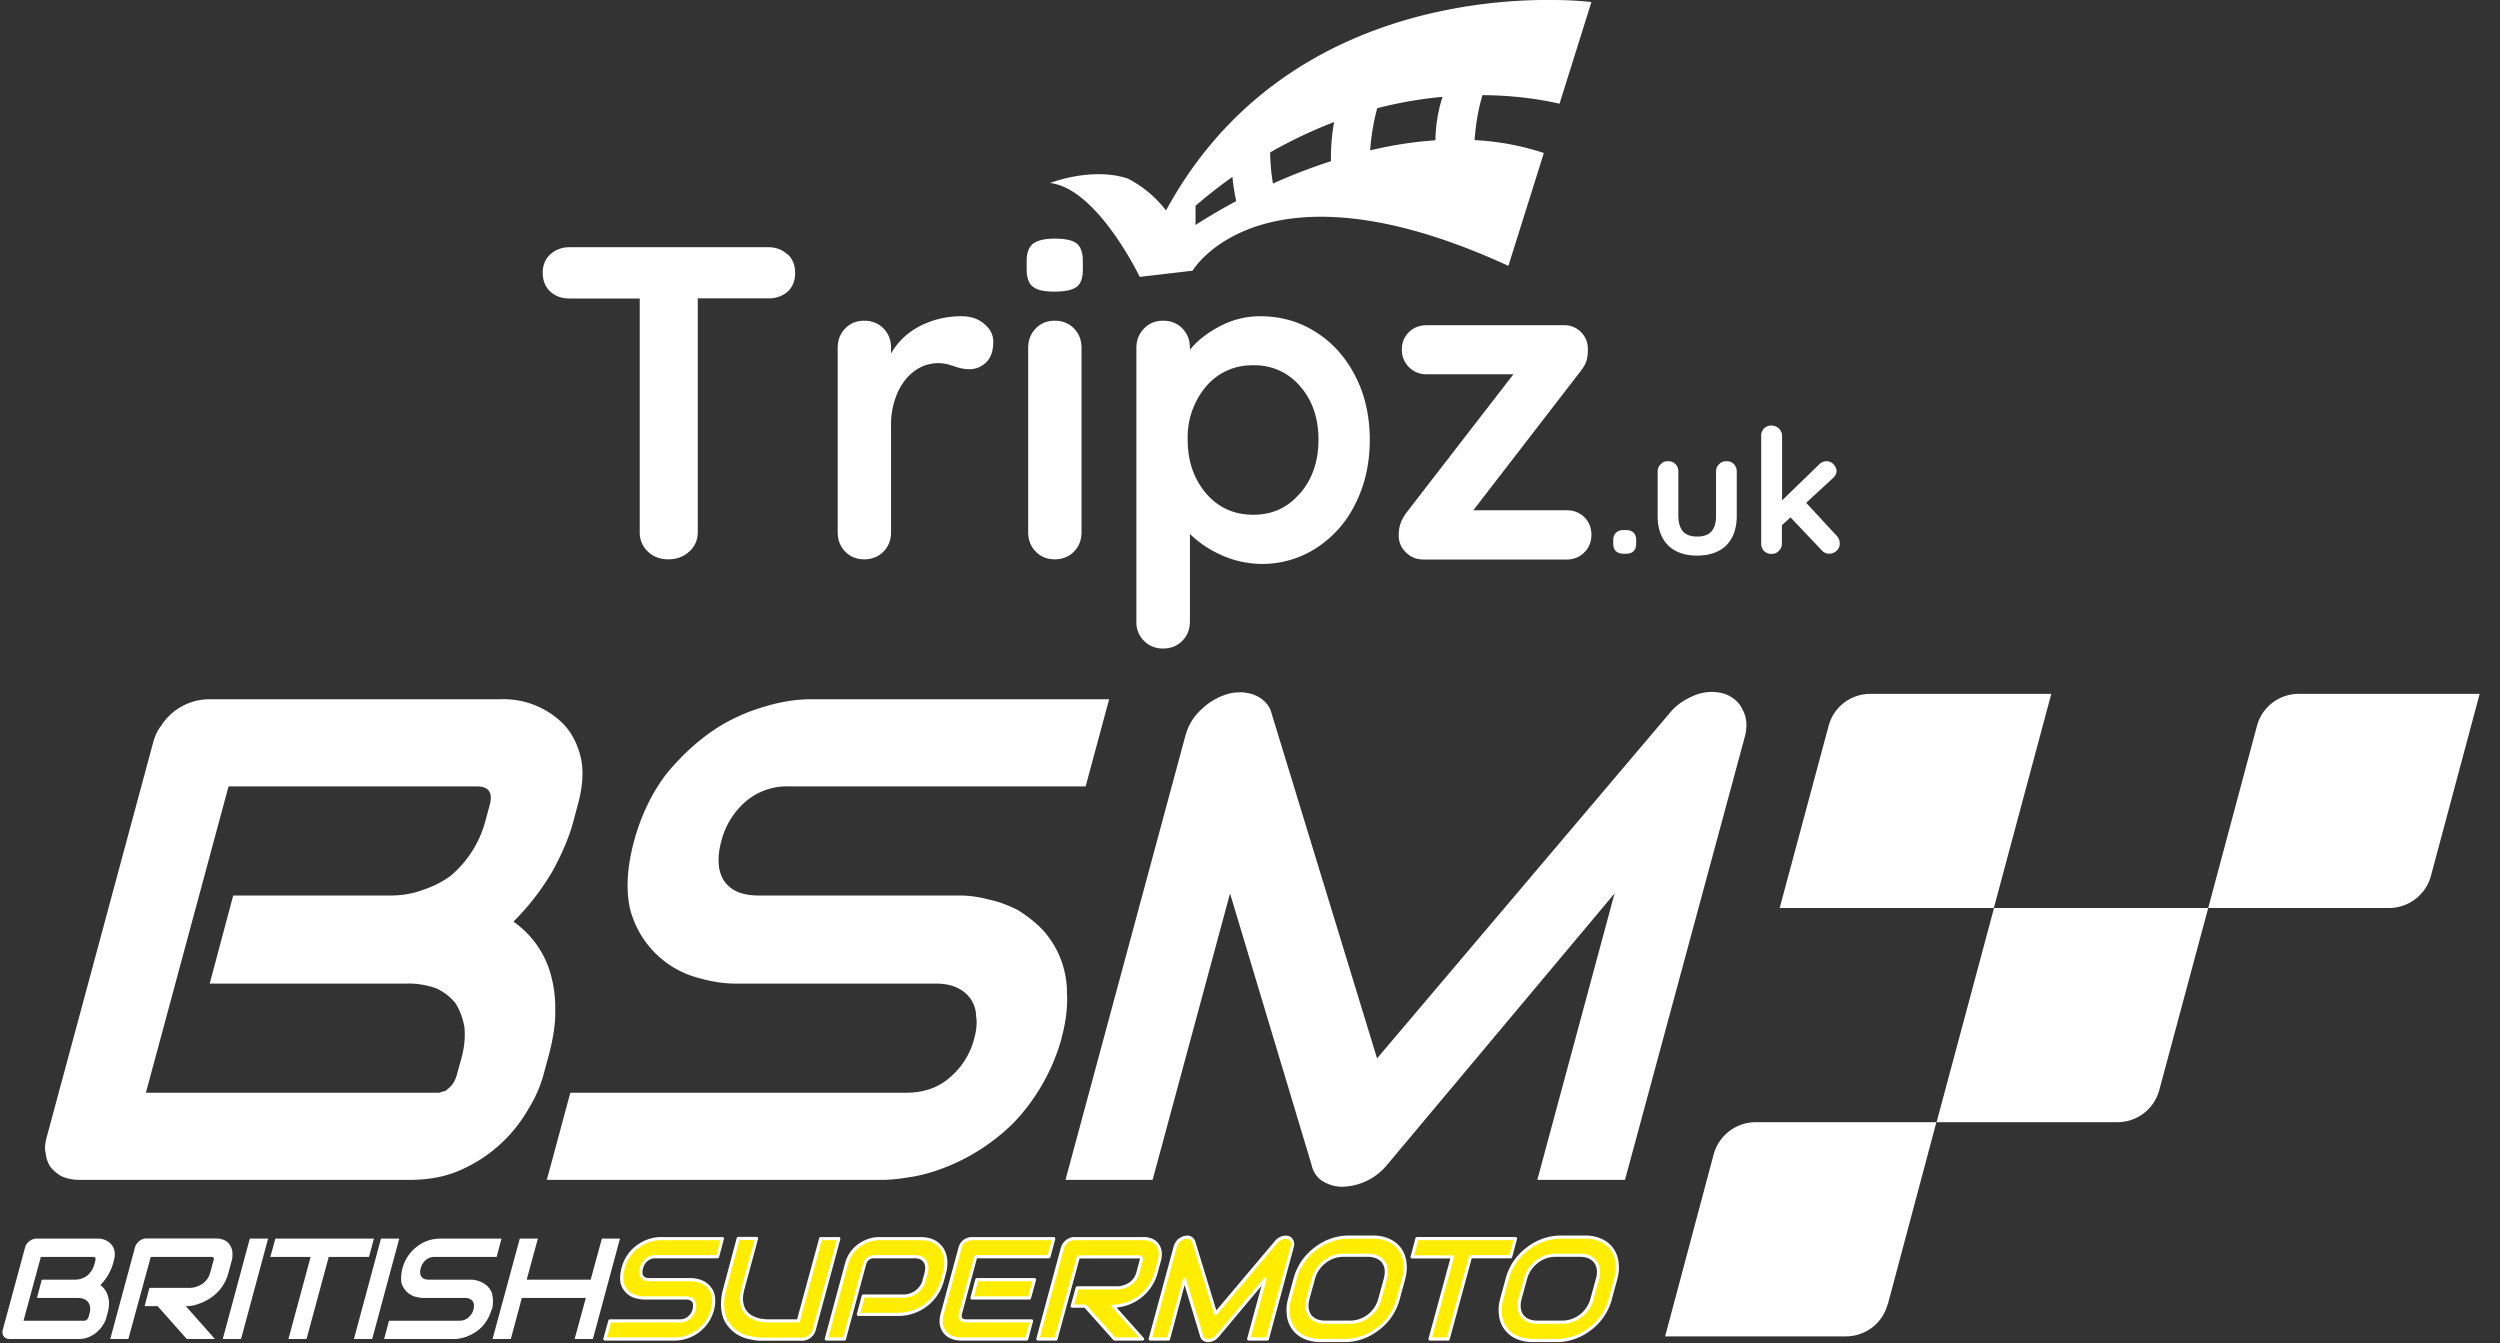
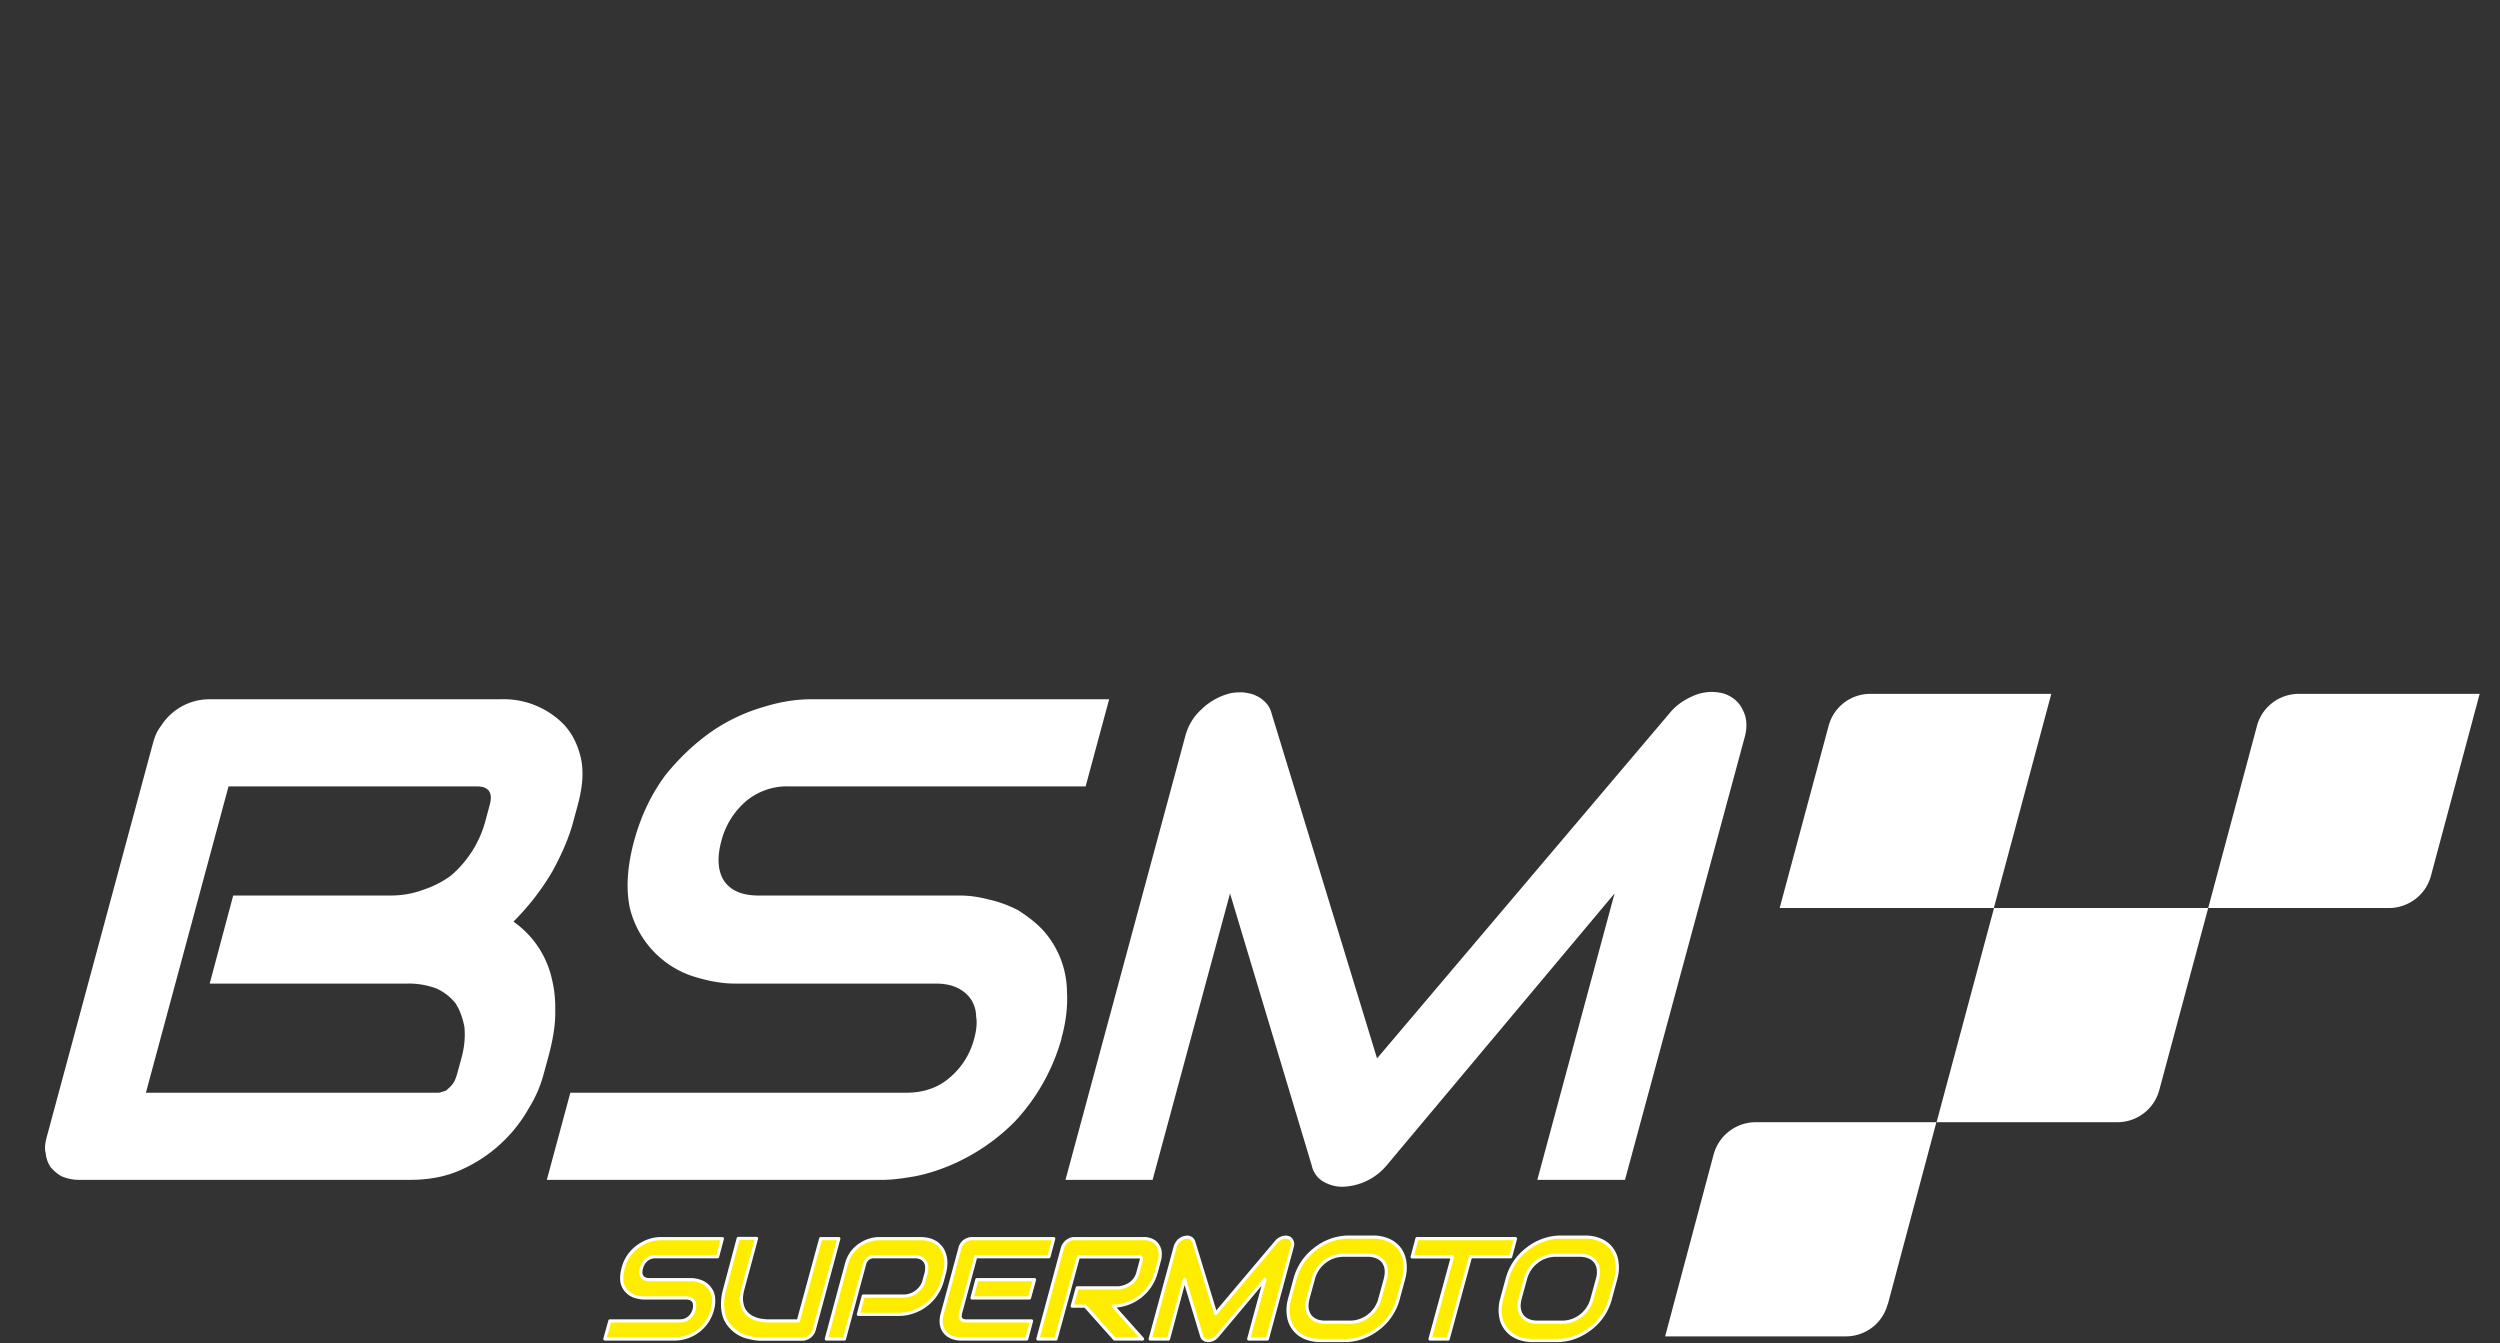
<svg xmlns="http://www.w3.org/2000/svg" width="134" height="72" fill="none">
  <rect width="100%" height="100%" fill="#333333" stroke="none" />
-   <path fill="#fff" d="M83.59 5.56 85.3.11S69.68-1.93 62.5 11.28a6.17 6.17 0 0 0-2.05-1.71c-1.93-.64-4.17.24-4.17.24 2.53.28 4.81 5.03 4.81 5.03l2.83-.33s3.73-6.33 16.93-.26l1.9-6.05a14.2 14.2 0 0 0-3.71-.69c.07-1.07.27-1.92.42-2.41 1.87.01 3.32.27 4.13.46Zm-6.27-.37a7.85 7.85 0 0 0-.38 2.33c-1.2.08-2.37.27-3.5.54.07-.97.24-1.76.38-2.26 1.24-.32 2.42-.51 3.5-.61Zm-13.24 6.87v-1.03c.66-.57 1.32-1.08 1.98-1.55.04.46.12.91.2 1.3-1.36.73-2.18 1.28-2.18 1.28Zm4.15-2.22a11 11 0 0 1-.15-1.67c1.17-.67 2.32-1.2 3.43-1.63-.15.77-.18 1.6-.17 2.1-1.14.37-2.19.78-3.11 1.2ZM55.37 15.37c-.23-.17-.34-.48-.34-.93v-.46c0-.44.12-.75.36-.93.24-.17.62-.26 1.15-.26.56 0 .95.09 1.17.26.22.18.33.49.33.93v.46c0 .46-.11.78-.34.94-.23.17-.63.25-1.19.25-.54 0-.92-.08-1.14-.26ZM86.61 29.54c-.1-.1-.14-.24-.14-.42v-.16c0-.17.05-.31.14-.4.1-.1.24-.15.42-.15h.12c.18 0 .31.05.41.14.1.1.14.24.14.41v.16c0 .18-.04.32-.14.42-.1.1-.23.14-.41.14h-.12c-.18 0-.32-.05-.42-.14ZM92.94 24.88c.1.11.15.24.15.4v2.37c0 .66-.18 1.19-.55 1.57-.37.37-.9.56-1.57.56-.68 0-1.2-.19-1.57-.56-.37-.38-.55-.9-.55-1.57v-2.36c0-.17.05-.3.16-.4.1-.12.23-.17.4-.17.16 0 .29.05.4.16.1.11.15.24.15.4v2.37c0 .37.09.65.25.84.17.18.42.27.76.27s.6-.09.76-.27c.17-.19.25-.47.25-.84v-2.36c0-.17.05-.3.16-.4.1-.12.24-.17.4-.17.16 0 .3.05.4.16ZM98.61 29.13a.5.5 0 0 1-.18.4.58.58 0 0 1-.38.15.53.53 0 0 1-.41-.19l-1.67-1.76-.46.42v.97c0 .16-.05.3-.16.4-.1.12-.24.17-.4.17a.53.53 0 0 1-.4-.16.56.56 0 0 1-.15-.4v-5.75a.53.53 0 0 1 .56-.57.56.56 0 0 1 .56.57v3.44l1.98-1.92a.56.56 0 0 1 .4-.18.5.5 0 0 1 .38.17c.1.12.16.23.16.35 0 .15-.08.29-.23.42l-1.4 1.29 1.63 1.76a.6.6 0 0 1 .17.42ZM42.22 13.63c.27.25.4.59.4 1 0 .41-.13.75-.4 1a1.5 1.5 0 0 1-1.05.36H37.4v12.53c0 .42-.15.76-.45 1.04-.3.28-.68.42-1.13.42-.44 0-.81-.14-1.1-.42a1.39 1.39 0 0 1-.43-1.04V16h-3.75c-.43 0-.78-.12-1.05-.38-.27-.25-.4-.59-.4-1 0-.4.13-.73.4-.98.29-.26.63-.39 1.05-.39h10.62c.43 0 .78.13 1.05.39ZM52.75 17.36c.33.27.49.59.49.95 0 .5-.13.87-.38 1.11-.26.25-.56.37-.91.37-.24 0-.51-.05-.81-.16l-.33-.1a2.13 2.13 0 0 0-1.73.31c-.38.26-.7.64-.95 1.16a4.27 4.27 0 0 0-.37 1.86v5.66c0 .42-.13.76-.4 1.04s-.62.42-1.03.42c-.42 0-.76-.14-1.03-.42-.27-.28-.4-.62-.4-1.04v-9.87c0-.42.13-.76.4-1.04s.61-.42 1.03-.42c.41 0 .76.14 1.03.42.27.28.4.62.4 1.04v.3c.37-.65.9-1.14 1.58-1.49a4.85 4.85 0 0 1 2.2-.51c.48 0 .88.13 1.2.4ZM57.57 29.56c-.27.28-.62.42-1.03.42-.42 0-.76-.14-1.03-.42-.27-.28-.4-.62-.4-1.04v-9.87c0-.42.13-.76.4-1.04s.61-.42 1.03-.42c.41 0 .76.14 1.03.42.27.28.4.62.4 1.04v9.87c0 .42-.13.76-.4 1.04ZM69.69 26.44c.65-.76.98-1.72.98-2.87 0-1.15-.32-2.1-.97-2.85a3.16 3.16 0 0 0-2.52-1.14 3.2 3.2 0 0 0-2.54 1.14 4.22 4.22 0 0 0-.98 2.85c0 1.15.33 2.1.98 2.87.66.77 1.5 1.15 2.54 1.15 1.02 0 1.85-.38 2.5-1.15Zm.84-8.64c.89.56 1.6 1.35 2.11 2.35.52 1 .78 2.15.78 3.42 0 1.28-.26 2.42-.77 3.43a5.88 5.88 0 0 1-2.09 2.37 5.33 5.33 0 0 1-5.1.38 5.73 5.73 0 0 1-1.68-1.13v4.68c0 .42-.13.76-.4 1.04s-.62.42-1.03.42a1.4 1.4 0 0 1-1.44-1.46V18.65c0-.42.14-.76.41-1.04.27-.28.61-.42 1.03-.42.41 0 .76.14 1.03.42.27.28.4.62.4 1.04v.1c.39-.49.92-.9 1.6-1.26.69-.36 1.4-.54 2.16-.54 1.1 0 2.1.28 2.99.85ZM84.92 27.72c.25.25.38.56.38.95a1.3 1.3 0 0 1-1.34 1.32h-7.7c-.36-.01-.67-.14-.92-.4a1.22 1.22 0 0 1-.37-.85c0-.27.03-.5.1-.68.06-.19.18-.4.36-.64l5.69-7.36h-4.64a1.3 1.3 0 0 1-1.34-1.34c0-.37.13-.67.38-.92.26-.25.58-.37.96-.37h7.36c.35 0 .65.12.9.37s.37.55.37.92c0 .24-.02.44-.07.6-.05.18-.16.37-.34.6l-5.73 7.43h5c.37 0 .7.12.95.37ZM5.71 70.59c-.03.12-.08.25-.16.38a1.63 1.63 0 0 1-.75.68c-.17.08-.37.12-.58.12H.52a.5.5 0 0 1-.2-.04.45.45 0 0 1-.12-.1.32.32 0 0 1-.06-.16.37.37 0 0 1 .01-.2l1.19-4.39a.52.52 0 0 1 .09-.2.64.64 0 0 1 .32-.25.51.51 0 0 1 .21-.04h3.27a.95.95 0 0 1 .7.27c.09.09.16.21.2.36.04.15.03.34-.03.55l-.05.19a2.77 2.77 0 0 1-.67 1.12 1.07 1.07 0 0 1 .4.58c.04.12.07.26.06.42 0 .15-.02.33-.08.52l-.05.19Zm-.91-.19a.92.92 0 0 0 .03-.34.74.74 0 0 0-.1-.26.58.58 0 0 0-.22-.17.9.9 0 0 0-.33-.06h-2.2l.26-.98H4a1.1 1.1 0 0 0 .68-.22 1.22 1.22 0 0 0 .38-.61l.05-.19c.04-.14-.01-.2-.14-.2H2.19l-.93 3.42H4.54l.08-.02.07-.07a.34.34 0 0 0 .06-.12l.05-.18ZM12.25 68.2a2.3 2.3 0 0 1-1.01 1.4 2.76 2.76 0 0 1-.88.37c-.15.03-.28.04-.4.04l1.56 1.76h-1.51l-1.56-1.76h-.7l.26-.98h2.21a1.3 1.3 0 0 0 .66-.24c.1-.07.17-.16.25-.26.06-.1.1-.2.14-.33l.17-.62c.01-.05.03-.1.02-.12-.01-.03-.02-.06-.04-.07l-.06-.02H8.08l-1.2 4.4h-.97l1.32-4.89a.52.52 0 0 1 .09-.2.64.64 0 0 1 .53-.3h3.71c.22 0 .39.05.52.12a.7.7 0 0 1 .28.3c.07.12.1.25.1.39s0 .26-.04.38l-.17.63ZM14.37 66.39h-.98l-1.45 5.38h.98l1.45-5.38ZM19.78 67.37h-2.16l-1.19 4.4h-.97l1.19-4.4h-2.16l.27-.98h5.28l-.26.98ZM21.4 66.39h-.98l-1.45 5.38h.98l1.45-5.38ZM26.35 70.19a2.25 2.25 0 0 1-.52.93 2.25 2.25 0 0 1-1.13.61c-.12.03-.24.04-.35.04h-3.76l.26-.98h3.76c.2 0 .35-.05.48-.16a.85.85 0 0 0 .29-.44c.02-.1.03-.18.02-.25a.35.35 0 0 0-.07-.2.38.38 0 0 0-.15-.12.52.52 0 0 0-.24-.05H22.7c-.16 0-.32-.03-.49-.08a1.08 1.08 0 0 1-.7-.76 2.16 2.16 0 0 1 .93-1.98 2.02 2.02 0 0 1 1.12-.36h3.32l-.26.98H23.3a.71.71 0 0 0-.47.16.87.87 0 0 0-.28.45c-.05.19-.04.34.04.45.07.1.2.16.38.16h2.25c.11 0 .22.01.33.04.11.03.21.07.32.12.1.06.2.13.28.21.07.08.15.19.2.3a1.7 1.7 0 0 1 .02.92ZM28.24 68.59h3.42l.6-2.2h.97l-1.45 5.38h-.98l.6-2.2h-3.43l-.59 2.2h-.98l1.46-5.38h.97l-.6 2.2Z" />
  <path fill="#FFED00" stroke="#fff" stroke-linejoin="round" stroke-miterlimit="2" stroke-width=".17" d="M38.19 70.19a2.11 2.11 0 0 1-2 1.58h-3.77l.27-.97h3.76c.19 0 .35-.06.48-.17a.84.84 0 0 0 .3-.7.42.42 0 0 0-.06-.19.36.36 0 0 0-.15-.12.56.56 0 0 0-.24-.05h-2.24c-.16 0-.32-.03-.5-.08a1.03 1.03 0 0 1-.7-.76c-.03-.21-.02-.46.06-.75a2.05 2.05 0 0 1 .88-1.23 2.09 2.09 0 0 1 1.12-.36h3.32l-.26.97h-3.33a.72.72 0 0 0-.48.17.86.86 0 0 0-.27.45c-.05.19-.04.34.03.44.08.11.2.17.4.17h2.25a1.57 1.57 0 0 1 .64.16c.1.06.19.13.27.21.08.09.15.19.2.3.05.12.08.26.08.4.01.16-.01.33-.06.53ZM43.64 71.28a.69.69 0 0 1-.62.5h-2.2c-.21 0-.42-.03-.62-.08a1.82 1.82 0 0 1-1.03-.57 1.6 1.6 0 0 1-.32-.5c-.07-.2-.12-.44-.12-.7 0-.25.03-.54.12-.85l.72-2.7h.98l-.73 2.7c-.07.27-.1.5-.07.7.03.19.08.35.16.47.09.13.19.23.3.3a1.58 1.58 0 0 0 .68.23l.19.02h1.71l1.2-4.41h.97l-1.32 4.89ZM50.51 68.64a2.44 2.44 0 0 1-2.3 1.81h-2.2l.26-.98h2.21a1.16 1.16 0 0 0 .9-.5c.07-.1.12-.2.15-.33l.12-.44c.02-.13.03-.24.02-.34a.58.58 0 0 0-.1-.26.5.5 0 0 0-.2-.17.74.74 0 0 0-.32-.07h-2.2a.5.5 0 0 0-.32.1.54.54 0 0 0-.19.3l-1.08 4.01h-.97l1.08-4.01a1.75 1.75 0 0 1 .76-1.06 1.85 1.85 0 0 1 .98-.31h2.2c.22 0 .41.03.57.08.16.06.3.13.4.23.11.1.2.2.26.32a1.48 1.48 0 0 1 .15.8 2 2 0 0 1-.06.38l-.12.44ZM55.18 69.57H52.1l.26-.98h3.09l-.27.98Zm-.15 2.2H51.5c-.13 0-.27-.02-.42-.07a.92.92 0 0 1-.38-.23.91.91 0 0 1-.23-.43c-.04-.17-.03-.39.04-.64l.95-3.52a.62.62 0 0 1 .09-.2.74.74 0 0 1 .14-.15.66.66 0 0 1 .19-.1.58.58 0 0 1 .2-.04h4.4l-.26.97H52.3l-.82 3.04c-.03.13-.02.23.03.3.05.06.14.1.27.1h3.51l-.26.97ZM61.97 68.2a2.44 2.44 0 0 1-2.3 1.81l1.57 1.76h-1.5l-1.57-1.76h-.7l.27-.98h2.2a1.34 1.34 0 0 0 .67-.24 1.06 1.06 0 0 0 .39-.6l.16-.6a.3.3 0 0 0 .02-.13.1.1 0 0 0-.04-.07.12.12 0 0 0-.06-.02H57.8l-1.2 4.4h-.97l1.32-4.89a.73.73 0 0 1 .42-.45.58.58 0 0 1 .2-.04h3.71a1 1 0 0 1 .52.12c.13.07.22.17.29.3.06.11.1.24.1.38 0 .13-.01.26-.05.38l-.17.63ZM67.92 71.77h-.99l.87-3.2-2.55 3.04a.63.63 0 0 1-.5.24.4.4 0 0 1-.21-.06.3.3 0 0 1-.13-.18l-.92-3.04-.86 3.2h-.98L63 66.8c.03-.1.1-.2.18-.3.1-.08.2-.14.31-.17l.16-.02c.05 0 .1.02.15.04.04.02.08.04.1.08.04.03.06.07.08.12l1.18 3.86 3.26-3.86a.7.7 0 0 1 .3-.2.53.53 0 0 1 .32-.02c.1.03.16.09.2.17.05.1.06.2.03.3l-1.34 4.97ZM74.95 69.6a2.98 2.98 0 0 1-1.07 1.61c-.26.2-.54.36-.84.47-.3.11-.62.17-.94.17h-1.32c-.33 0-.61-.06-.86-.17a1.46 1.46 0 0 1-.86-1.18c-.04-.28-.02-.58.07-.9l.28-1.03a2.96 2.96 0 0 1 1.08-1.62c.25-.2.53-.36.84-.47.3-.11.62-.17.94-.17h1.32a2 2 0 0 1 .85.17c.25.11.44.27.59.47.14.2.24.44.27.71.04.28.02.58-.07.9l-.28 1.03Zm-.7-1.03c.05-.2.07-.37.05-.53a.84.84 0 0 0-.15-.4.8.8 0 0 0-.33-.26c-.14-.06-.3-.1-.5-.1h-1.31a1.62 1.62 0 0 0-1.02.36 1.69 1.69 0 0 0-.6.93l-.28 1.02c-.05.2-.07.37-.05.53.02.15.07.29.15.4.08.11.2.2.33.26.14.06.31.09.5.09h1.31a1.62 1.62 0 0 0 1.02-.35 1.68 1.68 0 0 0 .6-.93l.28-1.02ZM80.97 67.36h-2.15l-1.2 4.41h-.97l1.2-4.4h-2.16l.26-.98h5.28l-.26.97ZM86.32 69.6a2.98 2.98 0 0 1-1.07 1.61c-.26.2-.54.36-.84.47-.3.11-.62.17-.94.17h-1.32c-.33 0-.6-.06-.85-.17a1.46 1.46 0 0 1-.87-1.18c-.04-.28-.02-.58.07-.9l.28-1.03a2.96 2.96 0 0 1 1.08-1.62c.25-.2.53-.36.84-.47.3-.11.62-.17.94-.17h1.32a2 2 0 0 1 .85.17c.25.11.44.27.59.47.14.2.24.44.27.71.04.28.02.58-.07.9l-.28 1.03Zm-.7-1.03c.06-.2.07-.37.05-.53a.84.84 0 0 0-.15-.4.8.8 0 0 0-.33-.26c-.14-.06-.3-.1-.5-.1h-1.31a1.62 1.62 0 0 0-1.02.36 1.69 1.69 0 0 0-.6.93l-.28 1.02c-.05.2-.07.37-.05.53.02.15.07.29.15.4.08.11.2.2.34.26s.3.09.5.09h1.3a1.62 1.62 0 0 0 1.02-.35 1.68 1.68 0 0 0 .6-.93l.28-1.02Z" />
  <path fill="#fff" d="M29.14 57.57a6.8 6.8 0 0 1-.8 1.84 7.78 7.78 0 0 1-3.6 3.28c-.8.37-1.73.55-2.76.55H4.24c-.33 0-.65-.07-.91-.18-.23-.11-.44-.3-.6-.48a1.54 1.54 0 0 1-.28-.77c-.08-.26-.02-.6.07-.92L8.2 39.83c.09-.33.2-.62.43-.92a3.08 3.08 0 0 1 2.56-1.43h15.64a4.52 4.52 0 0 1 3.33 1.29c.44.44.76 1.03.94 1.72.2.74.15 1.62-.13 2.65l-.24.89c-.21.8-.6 1.73-1.13 2.69a13.3 13.3 0 0 1-2.08 2.68 5.1 5.1 0 0 1 1.98 2.76c.17.6.28 1.25.26 2.03.02.73-.13 1.58-.38 2.5l-.24.88Zm-4.4-.88c.17-.63.2-1.18.15-1.66-.09-.47-.24-.88-.47-1.25a2.8 2.8 0 0 0-1.03-.8 4.3 4.3 0 0 0-1.59-.26H11.24L12.5 48h8.43c.62 0 1.2-.1 1.73-.3a5.29 5.29 0 0 0 1.5-.76 5.82 5.82 0 0 0 1.85-2.91l.24-.89c.18-.66-.06-.99-.69-.99H12.25L7.82 58.57h15.72l.36-.11c.09-.08.23-.19.34-.33.12-.15.2-.34.27-.6l.23-.84ZM56.9 55.66a10.75 10.75 0 0 1-2.5 4.45 10.8 10.8 0 0 1-3.58 2.4c-.62.25-1.23.44-1.84.55-.59.1-1.16.18-1.67.18h-18l1.26-4.67h18c.92 0 1.69-.26 2.3-.78a4.06 4.06 0 0 0 1.35-2.13c.12-.44.16-.85.1-1.18a1.7 1.7 0 0 0-.3-.95 1.81 1.81 0 0 0-.75-.6c-.3-.14-.68-.21-1.12-.21H39.4c-.74 0-1.5-.15-2.32-.41a5.14 5.14 0 0 1-3.32-3.64c-.21-1-.15-2.18.22-3.57.38-1.4.96-2.58 1.7-3.57.78-.96 1.61-1.73 2.52-2.36a9.67 9.67 0 0 1 2.77-1.29c.97-.3 1.8-.4 2.54-.4h15.94l-1.26 4.67H42.25a3.4 3.4 0 0 0-2.28.81 4.15 4.15 0 0 0-1.31 2.14c-.24.88-.18 1.62.16 2.13.37.52.97.77 1.85.77h10.79c.51 0 1.04.08 1.56.22.52.11 1.02.3 1.54.56.47.3.9.62 1.3 1.03a5 5 0 0 1 1.33 3.39c.04.7-.04 1.54-.3 2.46ZM87.1 63.24h-4.7l4.14-15.35-12.22 14.58a3.2 3.2 0 0 1-2.37 1.14c-.4 0-.74-.11-1.06-.3-.28-.18-.5-.47-.58-.84l-4.38-14.58-4.15 15.35h-4.67l6.42-23.78c.15-.55.42-1.03.86-1.43.4-.4.93-.7 1.48-.85.24-.07.5-.07.76-.07.25.04.5.07.69.18.2.08.38.22.52.37.15.15.27.37.32.59l5.65 18.48 15.66-18.48c.39-.48.84-.77 1.41-1a2.43 2.43 0 0 1 1.53-.07c.44.15.8.44.99.85.22.4.27.88.13 1.43L87.1 63.24ZM109.95 37.19h-9.69c-1.06 0-1.98.7-2.25 1.73l-2.62 9.75h11.48l3.08-11.48ZM118.36 48.67h9.68c1.06 0 1.99-.71 2.26-1.73l2.61-9.75h-9.69c-1.05 0-1.98.7-2.25 1.73l-2.61 9.75ZM115.74 58.42l2.62-9.75h-11.48l-3.08 11.48h9.69c1.06 0 1.98-.71 2.25-1.73ZM101.19 69.9l2.6-9.75h-9.68c-1.06 0-1.98.71-2.26 1.73l-2.6 9.75h9.68c1.06 0 1.98-.7 2.25-1.73Z" />
</svg>